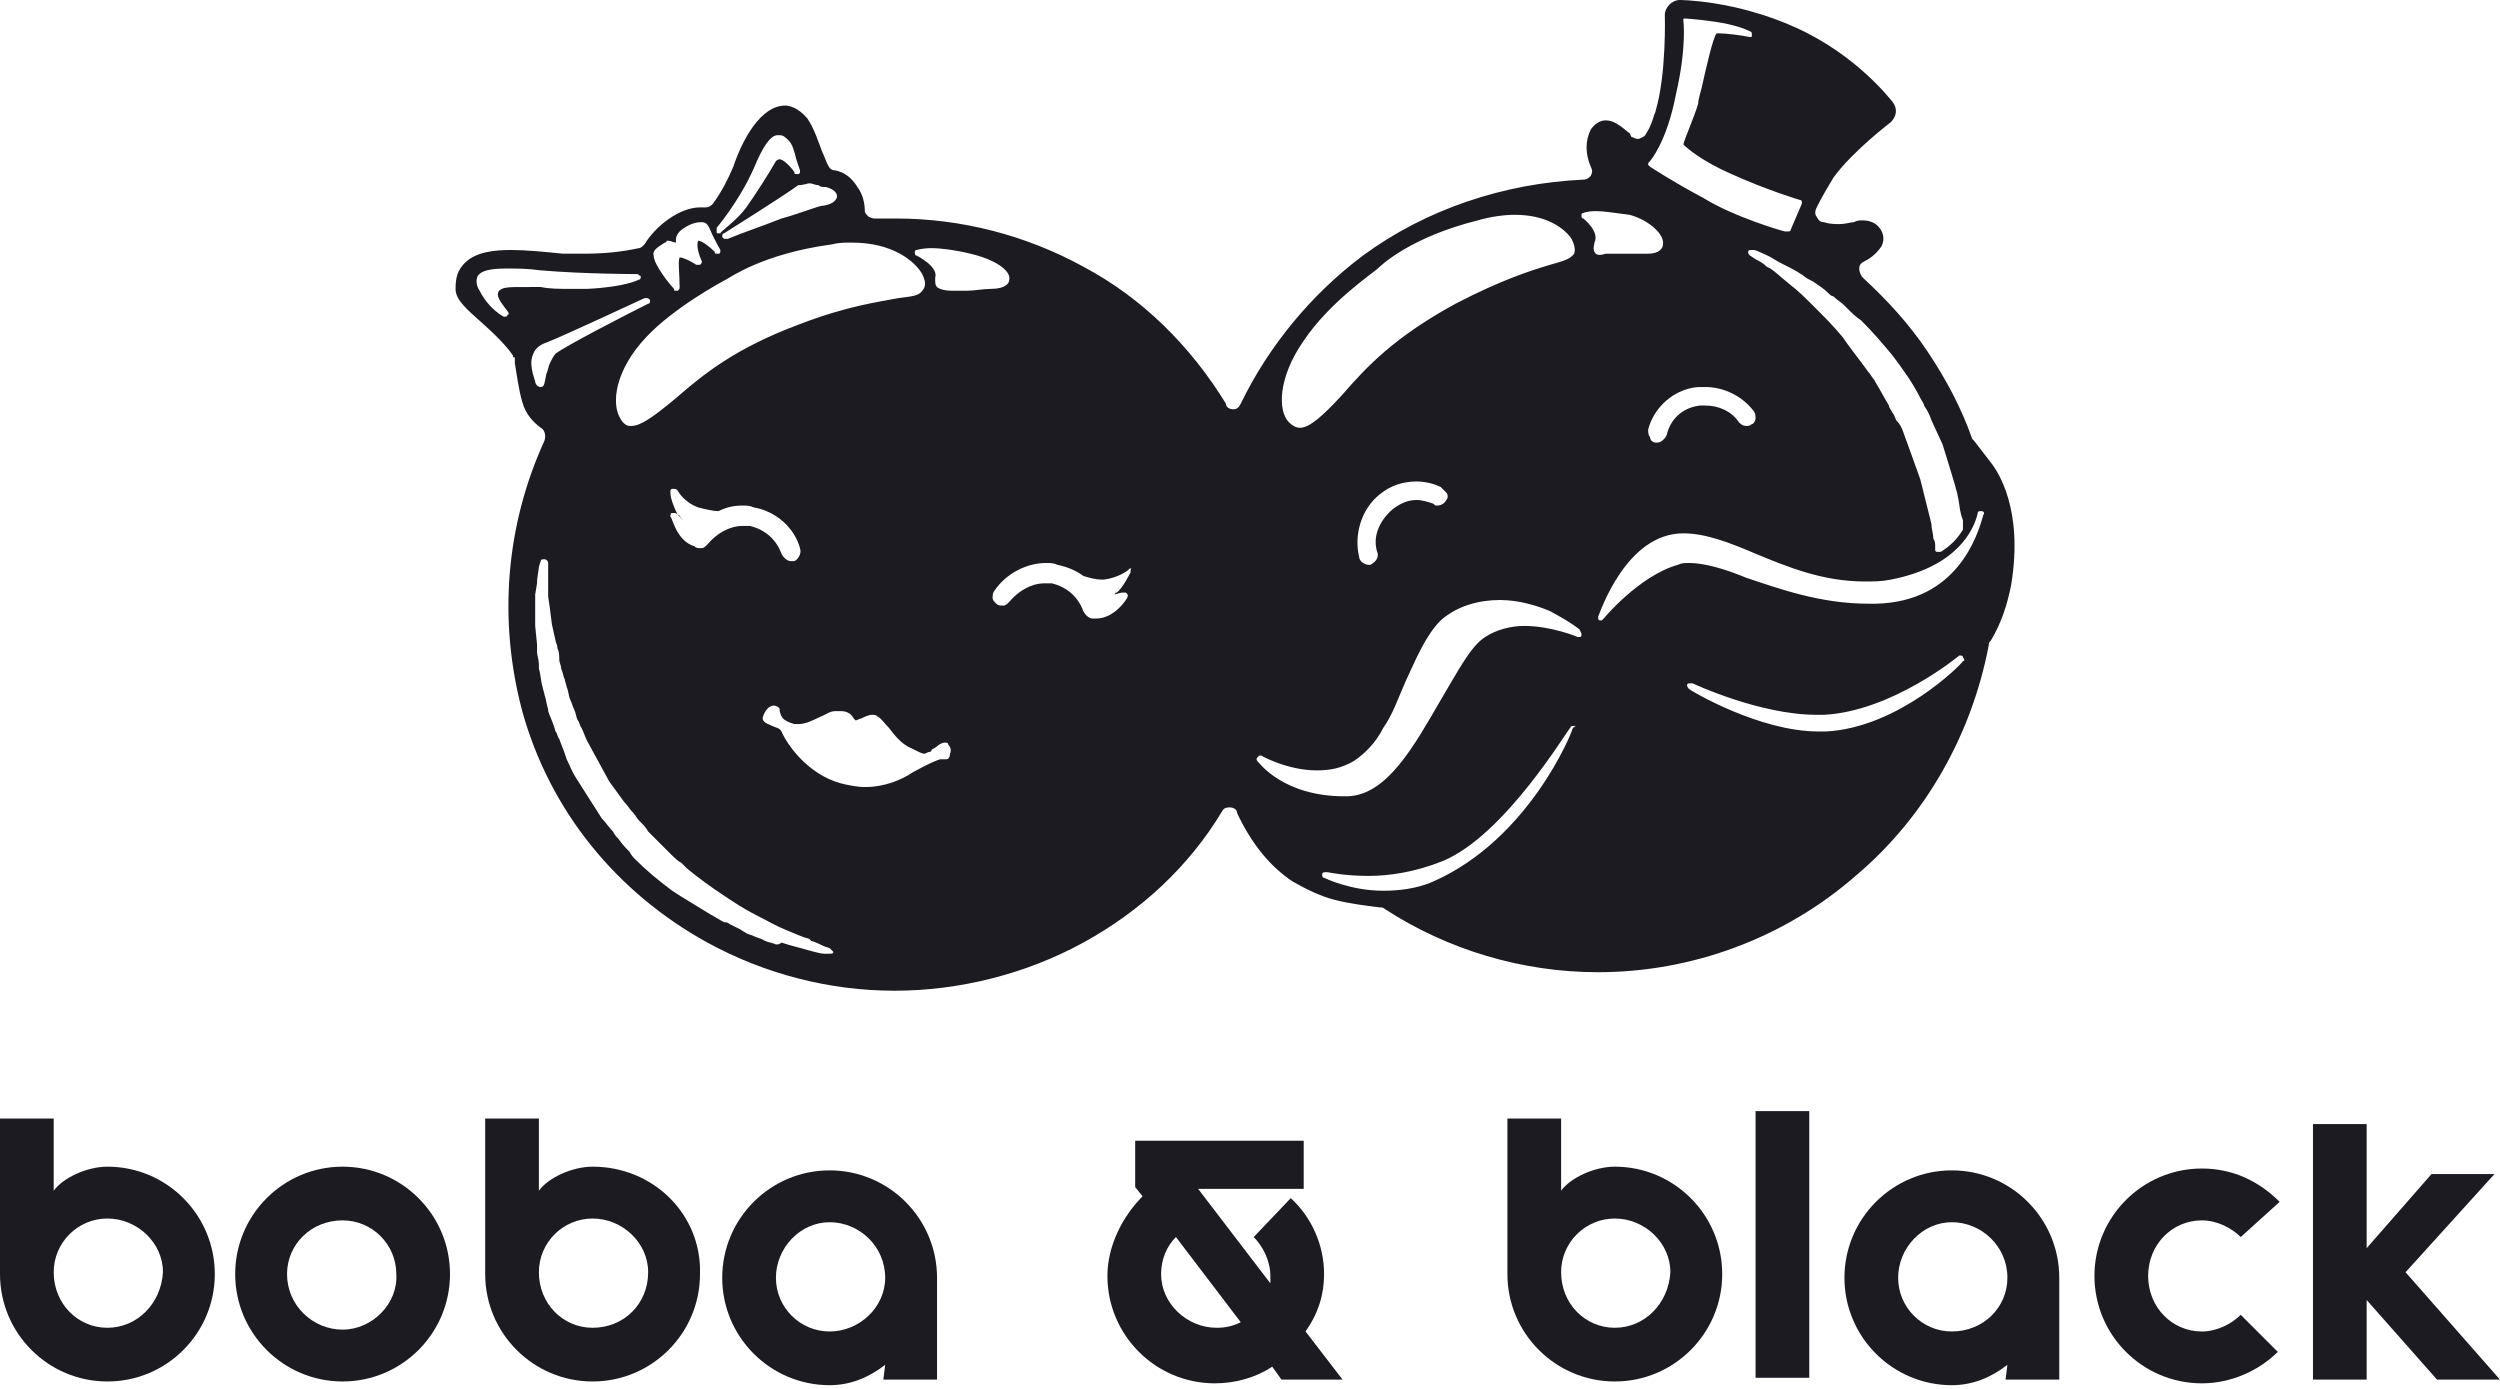
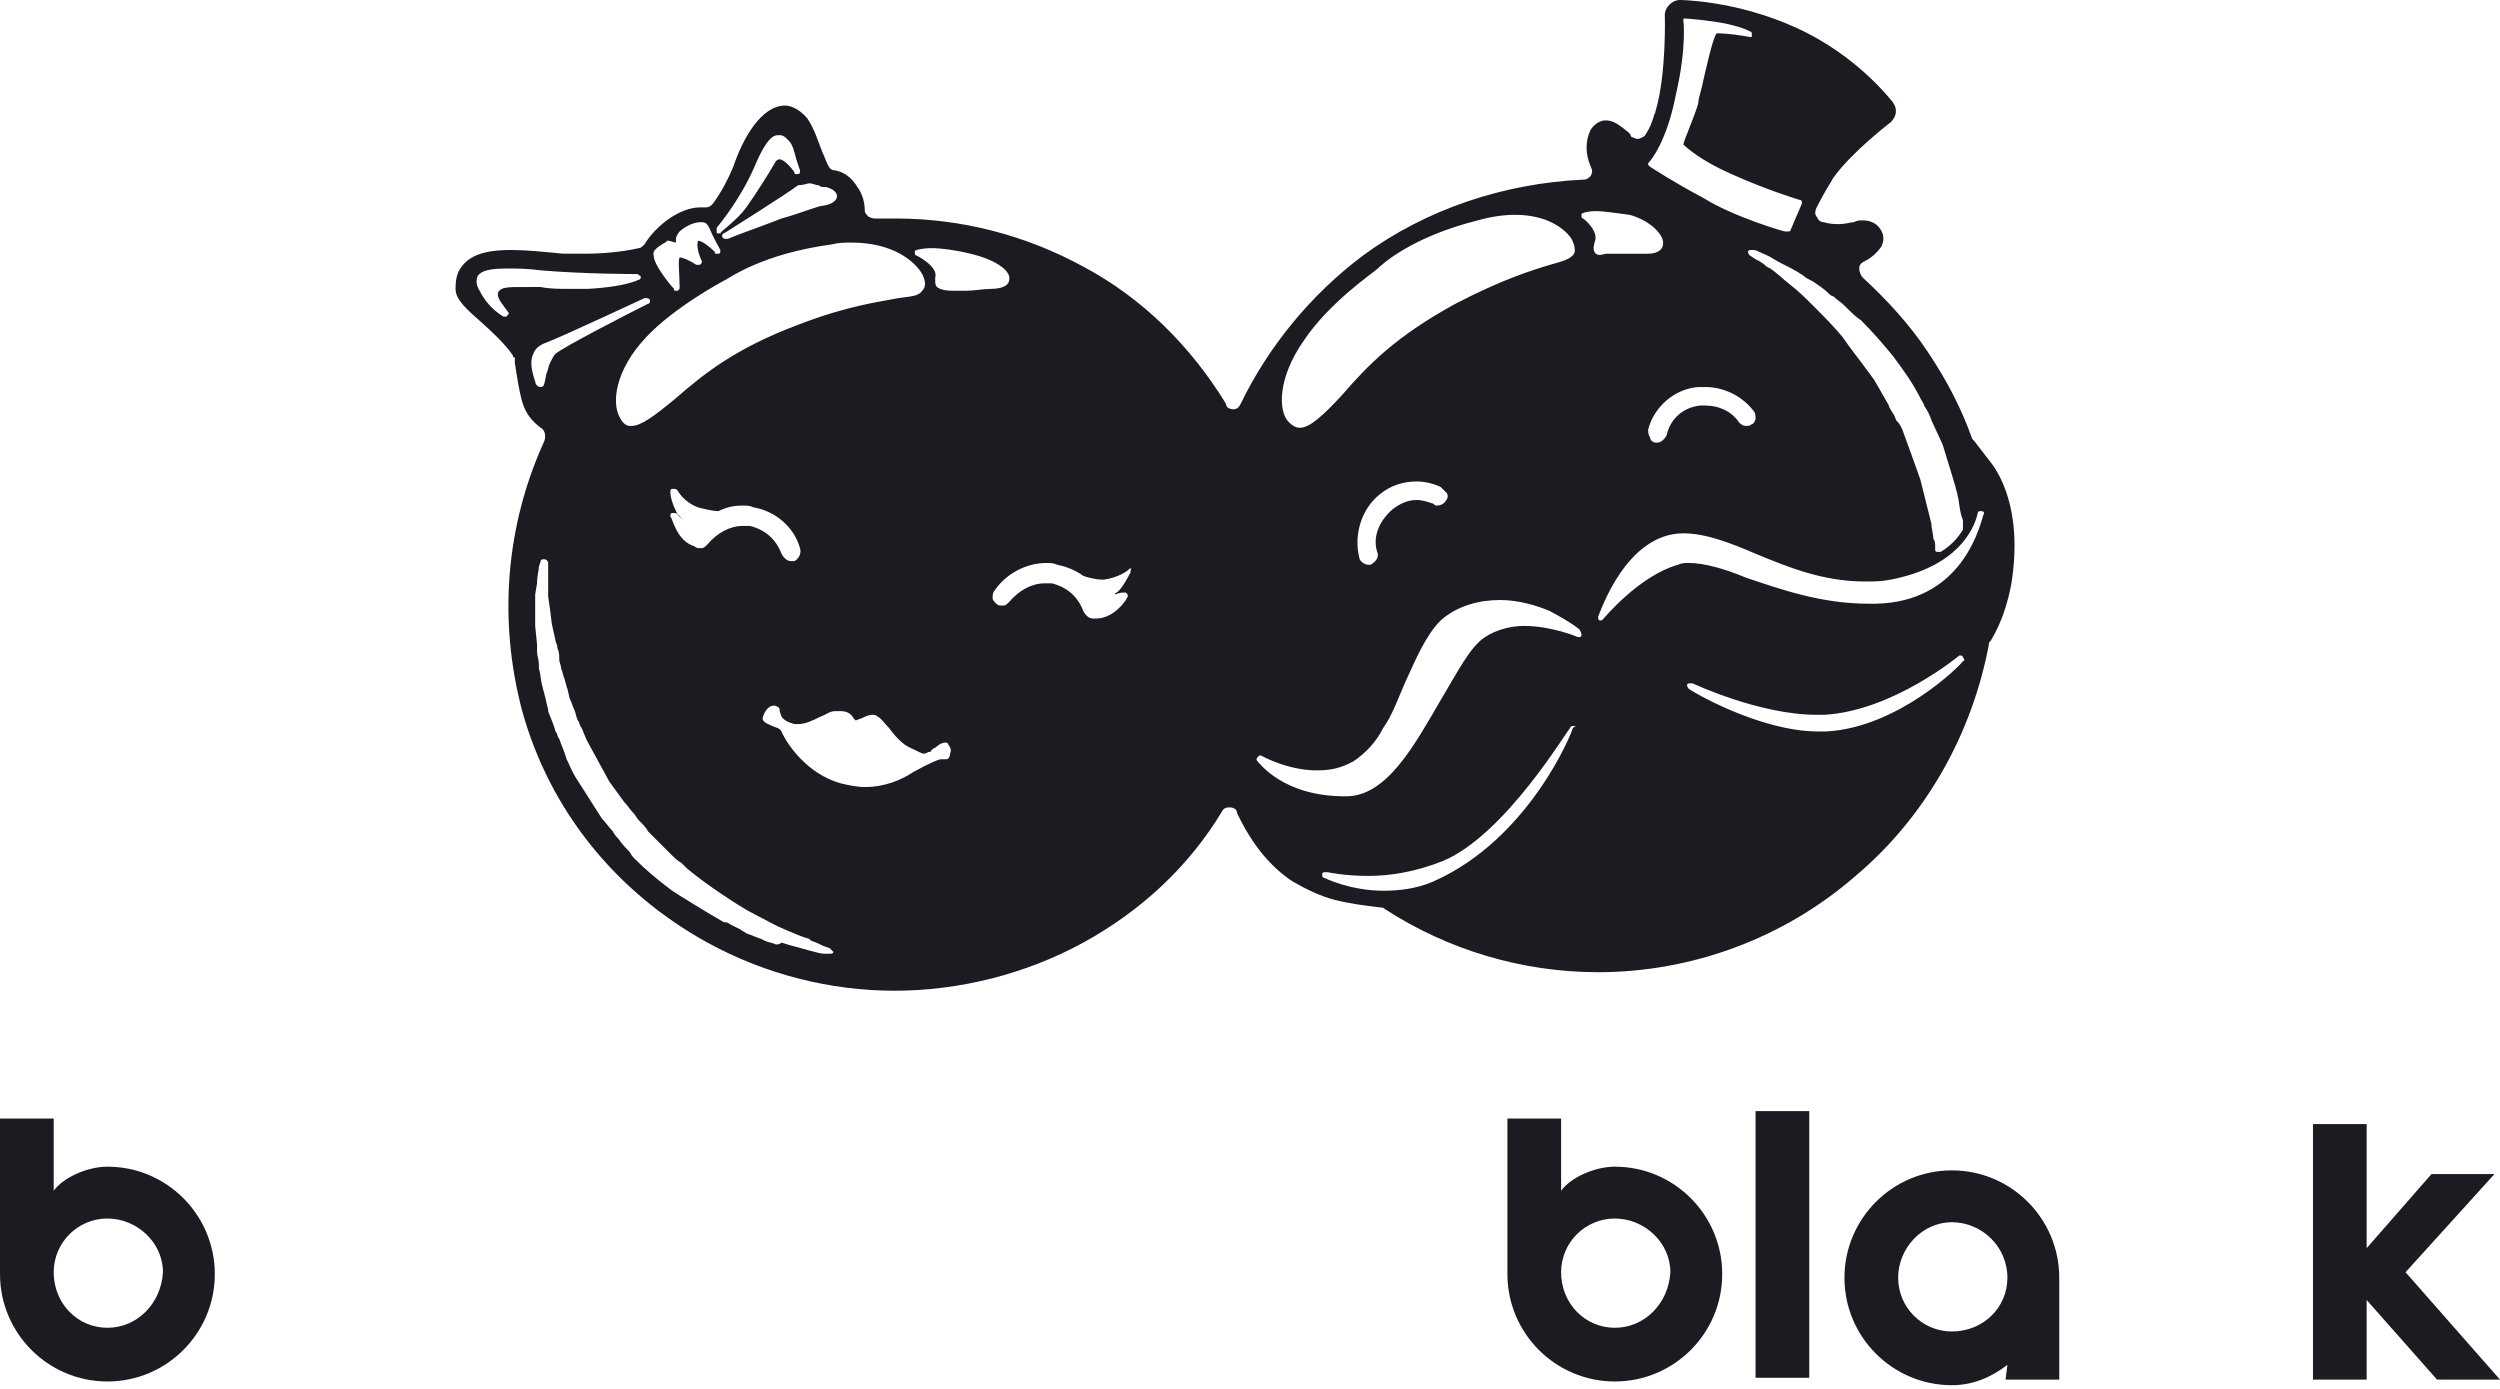
<svg xmlns="http://www.w3.org/2000/svg" version="1.1" id="Слой_1" x="0px" y="0px" viewBox="0 0 135 75" style="enable-background:new 0 0 135 75;" xml:space="preserve">
  <style type="text/css">
	.st0{fill:#1C1B22;}
</style>
  <path class="st0" d="M100.2,47.3c3.8-3.2,6.3-7.7,7.2-12.5c0-0.1,0-0.1,0.1-0.2c0.6-1,0.9-2,1.1-3c0.7-4.2-0.8-6.2-1-6.5l-1-1.3  c0,0-0.1-0.1-0.1-0.1c-0.6-1.7-1.4-3.2-2.4-4.7c-1-1.5-2.2-2.8-3.5-4c-0.1-0.1-0.2-0.3-0.2-0.5c0-0.2,0.1-0.3,0.3-0.4  c0.4-0.2,0.7-0.5,0.9-0.8c0.2-0.4,0.1-0.8-0.2-1.1c-0.2-0.2-0.5-0.3-0.8-0.3c-0.2,0-0.3,0-0.5,0.1h0c-0.2,0-0.4,0.1-0.8,0.1  c-0.2,0-0.5,0-0.8-0.1c-0.2,0-0.3-0.1-0.4-0.3c-0.1-0.1-0.1-0.3,0-0.5c0.3-0.6,0.6-1.1,0.9-1.6c1-1.4,3.1-3,3.1-3  c0.3-0.3,0.4-0.7,0.1-1.1c-0.1-0.1-1.9-2.5-5.2-4C93.7,0,90.7,0,90.7,0c-0.4,0-0.8,0.4-0.8,0.8c0,0,0.1,3.2-0.5,5.2  c0,0.1-0.1,0.2-0.1,0.3c-0.1,0.3-0.2,0.6-0.4,0.9c-0.1,0.2-0.2,0.2-0.4,0.3c0,0-0.1,0-0.1,0c-0.1,0-0.2-0.1-0.3-0.1L88,7.2  c-0.6-0.5-0.9-0.7-1.3-0.7c-0.3,0-0.6,0.2-0.8,0.5c-0.3,0.6-0.3,1.3,0,2c0.1,0.2,0.1,0.3,0,0.5c-0.1,0.1-0.2,0.2-0.4,0.2  c-4.3,0.2-8.5,1.6-11.9,4.1c-2.8,2.1-5.1,4.9-6.6,8c-0.1,0.2-0.2,0.3-0.4,0.3h0c-0.2,0-0.4-0.1-0.4-0.3c-1.9-3.1-4.5-5.7-7.7-7.4  c-3.1-1.7-6.6-2.6-10.1-2.6c-0.4,0-0.8,0-1.2,0h0c-0.1,0-0.3-0.1-0.3-0.1c-0.1-0.1-0.2-0.2-0.2-0.3c0-0.4-0.1-0.9-0.4-1.3  c-0.3-0.5-0.7-0.8-1.2-0.9c-0.2,0-0.3-0.1-0.4-0.3c-0.1-0.2-0.2-0.5-0.3-0.7l0,0c-0.2-0.5-0.4-1.2-0.8-1.8c-0.5-0.6-1-0.7-1.2-0.7  c-1.3,0-2.3,1.8-2.8,3.3c-0.3,0.7-0.6,1.3-1.1,2c-0.1,0.1-0.2,0.2-0.4,0.2c0,0-0.1,0-0.1,0c-0.1,0-0.2,0-0.2,0c-1.1,0-2.4,1-3,2  c-0.1,0.1-0.2,0.2-0.3,0.2c-0.9,0.2-1.9,0.3-2.9,0.3c-0.4,0-0.7,0-1.1,0l-0.1,0c-1-0.1-2-0.2-2.8-0.2c-0.9,0-1.9,0.1-2.5,0.7  c-0.4,0.4-0.5,0.8-0.5,1.4c0,0.6,0.6,1.1,1.5,1.9l0,0c1,0.9,1.4,1.4,1.6,1.7c0,0.1,0,0.1,0.1,0.1v0c0,0.1,0,0.1,0,0.2l0,0.1  c0.1,0.6,0.2,1.4,0.4,2.1c0.2,0.7,0.6,1.1,1,1.4c0.2,0.1,0.3,0.4,0.2,0.7c-2.1,4.6-2.5,9.7-1.2,14.6c1.5,5.4,5.1,9.8,10,12.5  c3.1,1.7,6.6,2.6,10.1,2.6c3.5,0,7.1-0.9,10.2-2.6c3.1-1.7,5.7-4.1,7.5-7.1c0.1-0.2,0.3-0.2,0.4-0.2h0c0.2,0,0.4,0.1,0.4,0.3  c0.8,1.7,1.8,2.9,3,3.7c0.7,0.4,1.5,0.8,2.3,1s1.6,0.3,2.4,0.4c0.1,0,0.2,0,0.3,0.1c3.4,2.2,7.4,3.4,11.5,3.4  C91.3,52.5,96.3,50.7,100.2,47.3z M43.7,9.9c0.2,0,0.3,0.1,0.5,0.1c0.1,0.1,0.2,0.1,0.4,0.1c0.4,0.1,0.6,0.3,0.6,0.5  c0,0.1-0.1,0.4-0.7,0.5c-0.3,0-1.2,0.4-2.3,0.7c-1,0.4-2.2,0.8-2.9,1.1c0,0-0.1,0-0.1,0c-0.1,0-0.1,0-0.2-0.1c0-0.1,0-0.2,0.1-0.2  c0,0,3.5-2.2,4-2.6C43.4,10,43.6,9.9,43.7,9.9z M38.7,12.3c0,0,1.2-1.4,2-3.2c0.5-1.2,0.9-1.8,1.3-1.8c0,0,0,0,0.1,0  c0.2,0,0.3,0.1,0.5,0.3c0.2,0.2,0.3,0.6,0.4,1c0.1,0.3,0.2,0.6,0.2,0.6c0,0.1,0,0.2-0.1,0.2c0,0-0.1,0-0.1,0c-0.1,0-0.1,0-0.1-0.1  c-0.2-0.3-0.6-0.7-0.8-0.7h0c0,0-0.1,0-0.2,0.1c-0.4,0.7-1.1,1.8-1.6,2.5c-0.5,0.7-1.4,1.3-1.4,1.4c0,0-0.1,0-0.1,0  c-0.1,0-0.1,0-0.1-0.1C38.7,12.4,38.7,12.3,38.7,12.3z M35.9,13.1c0,0,0.1,0,0.1-0.1c0,0,0.1,0,0.1,0c0.1,0,0.3,0.1,0.4,0.1  c0-0.1,0-0.1,0-0.2c0-0.1,0.1-0.3,0.2-0.4c0.2-0.2,0.7-0.5,1.1-0.5c0,0,0.1,0,0.1,0c0.2,0,0.3,0.1,0.4,0.3c0.2,0.5,0.6,1.2,0.6,1.2  c0,0.1,0,0.2-0.1,0.2c0,0-0.1,0-0.1,0c-0.1,0-0.1,0-0.1-0.1c-0.3-0.3-0.7-0.6-0.9-0.6c0,0,0,0,0,0c0,0,0,0,0,0  c-0.1,0.2,0,0.7,0.2,1.1c0,0.1,0,0.1-0.1,0.2c0,0-0.1,0-0.1,0c0,0-0.1,0-0.1,0c-0.3-0.2-0.7-0.4-0.9-0.4c-0.1,0.2,0,0.9,0,1.6  c0,0.1,0,0.1-0.1,0.2c0,0-0.1,0-0.1,0c-0.1,0-0.1,0-0.1-0.1c-0.2-0.2-1.1-1.3-1.1-1.8C35.2,13.5,35.6,13.3,35.9,13.1z M39.2,15.1  c0.2-0.1,2-1.4,5.7-1.9c0.4-0.1,0.7-0.1,1.1-0.1c2.2,0,3.4,1,3.8,1.7c0.2,0.4,0.2,0.7,0,0.9c-0.2,0.3-0.6,0.3-1.3,0.4  c-1,0.2-2.7,0.4-5.3,1.4c-3.5,1.3-5.2,2.7-6.7,4c-1.2,1-1.9,1.5-2.4,1.5c0,0-0.1,0-0.1,0c-0.2,0-0.4-0.2-0.5-0.4  c-0.5-0.8-0.3-2.6,1.4-4.4C36.4,16.6,39,15.2,39.2,15.1z M36.6,27.8c-0.1-0.2-0.2-0.4-0.3-0.7c-0.1-0.3-0.1-0.5-0.1-0.5  c0-0.1,0-0.2,0.1-0.2c0,0,0,0,0.1,0c0.1,0,0.1,0,0.2,0.1c0,0,0.3,0.6,1.1,0.9c0.4,0.1,0.8,0.2,1.1,0.2c0.4-0.2,0.8-0.3,1.3-0.3  c0.2,0,0.4,0,0.6,0.1c1.2,0.2,2.2,1.1,2.5,2.2c0.1,0.3-0.1,0.6-0.3,0.7c-0.1,0-0.1,0-0.2,0c-0.2,0-0.4-0.2-0.5-0.4  c-0.3-0.8-0.9-1.3-1.7-1.5c-0.1,0-0.3,0-0.4,0c-0.7,0-1.4,0.4-1.9,1c-0.1,0.1-0.2,0.2-0.3,0.2c0,0-0.1,0-0.1,0c-0.1,0-0.2,0-0.3-0.1  c-1-0.3-1.2-1.6-1.3-1.6c0-0.1,0-0.2,0.1-0.2c0,0,0,0,0.1,0c0.1,0,0.1,0,0.2,0.1c0,0,0,0,0.1,0.1c0.1,0.1,0.1,0.1,0.2,0.2  C36.7,27.9,36.7,27.8,36.6,27.8z M28.1,15.5c-0.4,0-0.8,0-1,0.1c-0.2,0.1-0.2,0.2-0.2,0.2c-0.1,0.3,0.3,0.7,0.5,1  c0.1,0.1,0.1,0.2,0,0.2c0,0.1-0.1,0.1-0.1,0.1c0,0-0.1,0-0.1,0c0,0-0.8-0.4-1.3-1.4c-0.2-0.3-0.2-0.6-0.1-0.8  c0.2-0.3,0.7-0.4,1.6-0.4c0.5,0,1.1,0,1.8,0.1c2.4,0.2,5.1,0.2,5.2,0.2c0.1,0,0.1,0.1,0.2,0.1c0,0.1,0,0.2-0.1,0.2  c0,0-0.7,0.4-2.8,0.5c-0.3,0-0.6,0-0.9,0c-0.6,0-1.1,0-1.6-0.1C28.7,15.5,28.4,15.5,28.1,15.5z M29.2,20.9c-0.2,0-0.3-0.2-0.3-0.3  c-0.2-0.6-0.3-1.1-0.1-1.5c0.1-0.3,0.4-0.5,0.7-0.6c0.8-0.3,5.3-2.4,5.3-2.4c0,0,0.1,0,0.1,0c0.1,0,0.1,0,0.2,0.1  c0,0.1,0,0.2-0.1,0.2c-1.2,0.6-4.5,2.3-5,2.7c-0.1,0.1-0.2,0.3-0.3,0.5c-0.1,0.2-0.1,0.4-0.2,0.6C29.4,20.7,29.4,20.9,29.2,20.9z   M45,51.4c0,0.1-0.1,0.1-0.2,0.1h0l-0.3,0c-0.2,0-0.5-0.1-0.9-0.2c-0.3-0.1-0.8-0.2-1.4-0.4C42.1,51,42,51,41.9,51  c-0.2-0.1-0.4-0.1-0.6-0.2l-0.2-0.1c-0.3-0.1-0.5-0.2-0.8-0.3c-0.1-0.1-0.2-0.1-0.3-0.2c-0.2-0.1-0.4-0.2-0.6-0.3  c-0.1-0.1-0.2-0.1-0.3-0.1c-0.2-0.1-0.5-0.3-0.7-0.4c-0.8-0.5-1.5-0.9-2.1-1.3c-0.8-0.6-1.4-1.1-2-1.7c-0.1-0.1-0.2-0.2-0.3-0.4  c-0.2-0.2-0.4-0.4-0.6-0.7c-0.1-0.1-0.2-0.2-0.3-0.4c-0.2-0.2-0.4-0.5-0.6-0.7l-0.7-1.1L31.1,42c-0.2-0.3-0.3-0.6-0.5-1l-0.1-0.3  c-0.1-0.3-0.2-0.5-0.3-0.8c-0.1-0.1-0.1-0.3-0.2-0.4c-0.1-0.4-0.3-0.8-0.4-1.1l0-0.1c-0.1-0.3-0.1-0.5-0.2-0.8  c0-0.1-0.1-0.3-0.1-0.4c-0.1-0.3-0.1-0.7-0.2-1l0-0.2c0-0.3-0.1-0.5-0.1-0.7c0-0.1,0-0.2,0-0.4l-0.1-1v-0.9l0-0.8l0.1-0.6  c0-0.4,0.1-0.7,0.1-0.9l0.1-0.3c0-0.1,0.1-0.1,0.2-0.1h0c0.1,0,0.2,0.1,0.2,0.2v0.3c0,0.2,0,0.4,0,0.6l0,0.3l0,0.6l0.1,0.7l0.1,0.8  l0.2,0.9c0,0.1,0.1,0.2,0.1,0.4c0.1,0.2,0.1,0.4,0.1,0.6c0,0.2,0.1,0.3,0.1,0.5c0.1,0.2,0.1,0.4,0.2,0.6c0,0.1,0.1,0.3,0.1,0.4  c0.1,0.2,0.1,0.5,0.2,0.7c0.1,0.2,0.1,0.3,0.2,0.5c0.1,0.2,0.1,0.4,0.2,0.6c0.1,0.1,0.1,0.3,0.2,0.4c0.1,0.2,0.2,0.5,0.3,0.7  l0.6,1.1l0.6,1.1l0.8,1.1c0.2,0.2,0.3,0.4,0.5,0.6c0.1,0.1,0.2,0.3,0.3,0.4c0.2,0.2,0.4,0.4,0.5,0.6c0.1,0.1,0.2,0.2,0.3,0.3  c0.1,0.1,0.2,0.2,0.4,0.4l0.5,0.5c0.2,0.2,0.4,0.4,0.6,0.5c0.1,0.1,0.2,0.2,0.3,0.3c0.6,0.5,1.3,1,1.9,1.4c0.6,0.4,1.2,0.8,1.8,1.1  c0.6,0.3,1.1,0.6,1.6,0.8c0.5,0.2,0.9,0.4,1.3,0.5l0.1,0.1c0.3,0.1,0.5,0.2,0.7,0.3l0.3,0.1C44.9,51.3,45,51.4,45,51.4z M51.3,40.7  c0,0.2-0.1,0.3-0.2,0.3c0,0-0.1,0-0.1,0c-0.1,0-0.1,0-0.1,0c0,0-0.1,0-0.1,0c0,0,0,0,0,0c-0.1,0-0.6,0.2-1.5,0.7l0,0  c-0.6,0.4-1.5,0.8-2.6,0.8c-0.4,0-0.9-0.1-1.3-0.2c-1.8-0.5-2.9-2.1-3.2-2.8c-0.1-0.2-0.3-0.2-0.5-0.3c-0.2-0.1-0.6-0.2-0.5-0.5  c0.1-0.3,0.3-0.6,0.6-0.6h0c0.1,0,0.3,0.1,0.3,0.2c0,0,0,0.1,0,0.1c0.1,0.3,0.1,0.5,0.8,0.7c0.1,0,0.2,0,0.2,0  c0.4,0,0.8-0.2,1.2-0.4c0.3-0.1,0.5-0.3,0.8-0.3c0.1,0,0.2,0,0.3,0c0.4,0,0.6,0.2,0.7,0.4c0.1,0.1,0.1,0.1,0.1,0.1  c0.1,0,0.2-0.1,0.3-0.1c0.2-0.1,0.4-0.2,0.6-0.2c0.1,0,0.2,0,0.3,0.1c0.2,0.1,0.3,0.3,0.6,0.6c0.3,0.4,0.7,0.9,1.2,1.1  c0.4,0.2,0.6,0.3,0.7,0.3c0.1,0,0.2-0.1,0.3-0.1c0,0,0.1,0,0.1-0.1c0.1-0.1,0.2-0.1,0.3-0.2c0.1-0.1,0.3-0.2,0.4-0.2  c0.1,0,0.2,0,0.2,0.1C51.3,40.3,51.4,40.5,51.3,40.7z M51.4,15.7c-0.4,0-0.7-0.1-0.8-0.2c-0.1-0.1-0.1-0.2-0.1-0.5  c0.2-0.6-1-1.2-1-1.2c-0.1,0-0.1-0.1-0.1-0.2c0-0.1,0.1-0.1,0.1-0.1c0,0,0.3-0.1,0.8-0.1c0.5,0,1.3,0.1,2.1,0.3  c1.3,0.3,2.2,0.9,2.1,1.4c0,0.2-0.2,0.5-1,0.5c-0.4,0-0.9,0.1-1.3,0.1C52,15.7,51.7,15.7,51.4,15.7z M61,31C61,31,60.6,31.8,60.3,32  c-0.1,0-0.1,0.1-0.1,0.1c0.3-0.1,0.4-0.1,0.4-0.1c0,0,0.1,0,0.1,0c0,0,0.1,0,0.1,0c0.1,0.1,0.1,0.1,0.1,0.2c0,0.1-0.7,1.2-1.7,1.2  c-0.1,0-0.1,0-0.2,0h0c-0.2,0-0.4-0.2-0.5-0.4c-0.3-0.8-0.9-1.3-1.7-1.5c-0.1,0-0.3,0-0.4,0c-0.7,0-1.4,0.4-1.9,1  c-0.1,0.1-0.2,0.2-0.3,0.2c0,0-0.1,0-0.1,0c-0.1,0-0.2,0-0.3-0.1c-0.1-0.1-0.2-0.2-0.2-0.3c0-0.1,0-0.3,0.1-0.4  c0.6-0.9,1.7-1.5,2.8-1.5c0.2,0,0.4,0,0.6,0.1c0.5,0.1,1,0.3,1.4,0.6c0.3,0.1,0.7,0.2,1,0.2c0,0,0.1,0,0.1,0  c0.8-0.1,1.3-0.5,1.3-0.5c0,0,0.1-0.1,0.1-0.1c0,0,0.1,0,0.1,0C61,30.8,61.1,30.9,61,31z M106,35.7c-0.1,0.2-3.5,3.6-7.4,3.8  c-0.1,0-0.3,0-0.4,0c-3.2,0-6.9-2.2-7-2.3c-0.1-0.1-0.1-0.2-0.1-0.2c0-0.1,0.1-0.1,0.2-0.1c0,0,0.1,0,0.1,0c0,0,3.6,1.7,6.7,1.7  c0.1,0,0.3,0,0.4,0c3.7-0.2,7.3-3.2,7.3-3.2c0,0,0.1,0,0.1,0c0,0,0.1,0,0.1,0.1C106.1,35.6,106.1,35.7,106,35.7z M106.8,27.7  c0-0.1,0.1-0.1,0.2-0.1c0,0,0,0,0,0c0.1,0,0.2,0.1,0.1,0.2c-0.3,1.1-1.4,4.7-5.8,4.8c-0.1,0-0.2,0-0.4,0c-2.6,0-4.8-0.8-6.6-1.4  c-1.2-0.5-2.3-0.8-3.1-0.8c-0.2,0-0.4,0-0.6,0.1c-2.1,0.6-4,2.9-4,2.9c0,0-0.1,0.1-0.1,0.1c0,0-0.1,0-0.1,0c-0.1,0-0.1-0.1-0.1-0.2  c0.1-0.2,1.5-4.5,4.6-4.5c1.2,0,2.5,0.5,3.9,1.1c1.7,0.7,3.6,1.5,5.9,1.5c0.5,0,0.9,0,1.4-0.1C105.7,30.6,106.6,28.6,106.8,27.7z   M89,23.2c0.3-1.2,1.4-2.2,2.7-2.3c0.1,0,0.3,0,0.4,0c1,0,2,0.5,2.6,1.3c0.1,0.1,0.1,0.3,0.1,0.4c0,0.1-0.1,0.3-0.2,0.3  c-0.1,0.1-0.2,0.1-0.3,0.1c-0.2,0-0.3-0.1-0.4-0.2c-0.4-0.6-1.1-0.9-1.8-0.9c-0.1,0-0.2,0-0.3,0c-0.9,0.1-1.6,0.7-1.8,1.6  c-0.1,0.2-0.3,0.4-0.5,0.4c-0.1,0-0.1,0-0.1,0c-0.1,0-0.3-0.1-0.3-0.3C89,23.5,89,23.3,89,23.2z M97.9,15.2L97.9,15.2  c0.3,0.2,0.6,0.4,0.8,0.6c0.1,0.1,0.2,0.2,0.3,0.2c0.2,0.2,0.4,0.3,0.6,0.5l0.2,0.2c0.2,0.2,0.4,0.4,0.7,0.6  c0.7,0.7,1.2,1.3,1.7,1.9c0.6,0.8,1.1,1.5,1.5,2.3c0.1,0.2,0.2,0.3,0.2,0.4c0.2,0.3,0.3,0.5,0.4,0.8l0.6,1.3l0.4,1.3  c0.1,0.3,0.2,0.7,0.3,1c0,0.1,0.1,0.3,0.1,0.4c0.1,0.4,0.1,0.7,0.2,1.1l0.1,0.3c0,0.1,0,0.2,0,0.3l0,0.1c0,0,0,0.1,0,0.1  c-0.3,0.5-0.7,0.9-1.2,1.2c0,0-0.1,0-0.1,0c0,0-0.1,0-0.1,0c-0.1,0-0.1-0.1-0.1-0.1c0,0,0,0,0-0.1v-0.1c0-0.1,0-0.3-0.1-0.4  c0-0.3-0.1-0.5-0.1-0.8l-0.3-1.2l-0.3-1.2l-0.5-1.4l-0.4-1.1c-0.1-0.3-0.2-0.5-0.4-0.7c-0.1-0.2-0.1-0.3-0.2-0.4  c-0.1-0.2-0.2-0.3-0.2-0.4l-0.4-0.7c-0.1-0.2-0.3-0.5-0.4-0.7c-0.1-0.1-0.2-0.3-0.3-0.4c-0.5-0.7-1-1.3-1.4-1.9  c-0.5-0.6-1-1.1-1.5-1.6c-0.5-0.5-0.9-0.9-1.3-1.2c-0.5-0.4-0.8-0.7-1.1-0.9l-0.2-0.1c-0.2-0.2-0.4-0.3-0.6-0.4l-0.3-0.2  c-0.1-0.1-0.1-0.1-0.1-0.2c0-0.1,0.1-0.1,0.2-0.1c0,0,0,0,0.1,0c0,0,0.1,0,0.3,0.1l0,0c0.2,0.1,0.5,0.2,0.8,0.4  c0.3,0.2,0.8,0.4,1.3,0.7c0.1,0.1,0.2,0.1,0.3,0.2C97.5,15,97.7,15.1,97.9,15.2z M89.1,8.7c0,0,0.9-1,1.4-3.6c0.6-2.6,0.4-4,0.4-4  c0-0.1,0-0.1,0.1-0.1C91,1,91,1,91,1c0.1,0,1.4,0.1,2.3,0.3c0.9,0.2,1.2,0.4,1.2,0.4c0.1,0,0.1,0.1,0.1,0.2C94.6,2,94.6,2,94.5,2  c0,0,0,0,0,0c-0.5-0.1-1.3-0.2-1.7-0.2c-0.1,0-0.1,0-0.1,0c-0.2,0.2-0.6,2-0.8,2.9c-0.1,0.4-0.2,0.7-0.2,0.9  c-0.2,0.7-0.7,1.8-0.8,2.2c0.2,0.2,1,0.9,2.6,1.6c2,0.9,3.7,1.4,3.7,1.4c0.1,0,0.1,0.1,0.1,0.1c0,0.1,0,0.1,0,0.1l-0.6,1.4  c0,0.1-0.1,0.1-0.2,0.1c0,0,0,0-0.1,0c-0.1,0-2.8-0.8-4.4-1.8C90.3,9.8,89.1,9,89.1,9c0,0-0.1-0.1-0.1-0.1C89,8.8,89,8.8,89.1,8.7z   M70.4,18.4c1.4-2.1,3.8-3.7,4-3.9c0.2-0.2,1.8-1.7,5.4-2.6c0.7-0.2,1.4-0.3,2-0.3c1.7,0,2.6,0.7,3,1.2c0.2,0.3,0.3,0.7,0.2,0.9  c-0.2,0.3-0.6,0.4-1.3,0.6c-1,0.3-2.6,0.8-5.1,2.1c-3.3,1.8-4.8,3.4-6.1,4.9c-1.1,1.2-1.8,1.8-2.3,1.8h0c-0.2,0-0.4-0.1-0.6-0.3  C69,22.2,69,20.4,70.4,18.4z M74.4,29.9c0,0.1,0,0.1,0,0.1c0,0.2-0.2,0.4-0.4,0.5c-0.1,0-0.1,0-0.1,0c-0.2,0-0.5-0.2-0.5-0.4  c-0.3-1.2,0.1-2.6,1.1-3.4c0.6-0.5,1.3-0.7,2-0.7c0.4,0,0.9,0.1,1.3,0.3c0.1,0.1,0.2,0.2,0.3,0.3c0.1,0.1,0.1,0.3,0,0.4  c-0.1,0.2-0.3,0.3-0.5,0.3c-0.1,0-0.1,0-0.2-0.1c-0.3-0.1-0.6-0.2-0.9-0.2c-0.5,0-0.9,0.2-1.3,0.5C74.4,28.2,74.1,29.1,74.4,29.9z   M84.9,39.4c0,0.1-2.3,5.9-7.5,8.2c-0.9,0.4-1.9,0.5-2.7,0.5c-1.8,0-3.2-0.7-3.2-0.7c-0.1,0-0.1-0.1-0.1-0.2c0-0.1,0.1-0.1,0.2-0.1  c0,0,0,0,0.1,0c0,0,0.9,0.2,2.2,0.2c1.1,0,2.5-0.2,4-0.8c3.4-1.4,6.8-7.2,6.9-7.2c0-0.1,0.1-0.1,0.2-0.1c0,0,0.1,0,0.1,0  C84.9,39.3,84.9,39.4,84.9,39.4z M85.4,34.3c0,0.1-0.1,0.1-0.1,0.1c0,0-0.1,0-0.1,0c0,0-1.4-0.6-2.9-0.6c-0.7,0-1.5,0.2-2.1,0.6  c-0.8,0.5-1.5,1.9-2.4,3.4c-1.4,2.4-2.9,5.2-5.1,5.2h-0.1c-3.3,0-4.6-1.8-4.7-1.9c-0.1-0.1,0-0.2,0-0.2c0,0,0.1-0.1,0.1-0.1  c0,0,0.1,0,0.1,0c0,0,1.4,0.8,3,0.8c0.7,0,1.3-0.1,2-0.5c0.6-0.4,1.2-1,1.6-1.8c0.5-0.7,0.8-1.6,1.2-2.5c0.6-1.3,1.1-2.5,1.9-3.3  c0.9-0.8,2.1-1.1,3.2-1.1c1,0,2,0.3,2.7,0.6c1.3,0.7,1.6,1,1.6,1C85.4,34.2,85.4,34.2,85.4,34.3z M86.1,13.6c-0.1-0.2,0-0.4,0-0.5  c0.3-0.6-0.6-1.3-0.6-1.3c-0.1,0-0.1-0.1-0.1-0.2c0-0.1,0.1-0.1,0.1-0.1c0,0,0.2-0.1,0.7-0.1c0.4,0,1,0.1,1.8,0.2  c1.1,0.3,1.9,1.1,1.8,1.6c0,0.2-0.2,0.5-0.8,0.5c-0.1,0-0.1,0-0.2,0c-0.2,0-0.4,0-0.6,0c-0.3,0-0.6,0-0.9,0c-0.2,0-0.4,0-0.6,0  C86.4,13.8,86.2,13.8,86.1,13.6z" />
  <path class="st0" d="M5.8,63c-1.1,0-2.4,0.6-2.9,1.3l0-3.9H0v8.4v0c0,3.2,2.6,5.8,5.8,5.8c3.2,0,5.8-2.6,5.8-5.8  C11.6,65.6,9,63,5.8,63z M5.8,71.7c-1.6,0-2.9-1.3-2.9-3c0-1.6,1.3-2.9,2.9-2.9c1.6,0,3,1.3,3,2.9C8.7,70.4,7.4,71.7,5.8,71.7z" />
-   <path class="st0" d="M18.5,63c-3.2,0-5.8,2.6-5.8,5.8c0,3.2,2.6,5.8,5.8,5.8c3.2,0,5.8-2.6,5.8-5.8C24.3,65.6,21.7,63,18.5,63z   M18.5,71.8c-1.6,0-3-1.3-3-3c0-1.6,1.3-2.9,3-2.9c1.6,0,2.9,1.3,2.9,2.9C21.5,70.4,20.1,71.8,18.5,71.8z" />
-   <path class="st0" d="M32,63c-1.1,0-2.4,0.6-2.9,1.3l0-3.9h-2.9v8.4v0c0,3.2,2.6,5.8,5.8,5.8c3.2,0,5.8-2.6,5.8-5.8  C37.9,65.6,35.3,63,32,63z M32,71.7c-1.6,0-2.9-1.3-2.9-3c0-1.6,1.3-2.9,2.9-2.9c1.6,0,3,1.3,3,2.9C35,70.4,33.7,71.7,32,71.7z" />
-   <path class="st0" d="M44.8,63.2c-3.2,0-5.8,2.6-5.8,5.8c0,3.2,2.6,5.8,5.8,5.8c1.1,0,2.1-0.4,3-1.1l-0.1,0.8h2.9V69v0  C50.6,65.8,48,63.2,44.8,63.2z M44.8,71.9c-1.6,0-2.9-1.3-2.9-2.9c0-1.6,1.3-3,2.9-3c1.6,0,3,1.3,3,3C47.8,70.6,46.4,71.9,44.8,71.9  z" />
-   <path class="st0" d="M71.5,68.8c0-1.6-0.7-3.1-1.8-4.1l-2,2.1c0.5,0.5,0.9,1.3,0.9,2.1c0,0.1,0,0.2,0,0.4l-3.9-5.1l5.7,0v-2.6  l-9.1,0l0,2.5l0.4,0.5c-1.1,1.1-1.9,2.7-1.9,4.3c0,3.2,2.6,5.8,5.8,5.8c1.1,0,2.2-0.3,3.1-0.9l0.5,0.7h3.3l-2-2.6  C71.2,70.9,71.5,69.9,71.5,68.8z M65.7,71.7c-1.6,0-3-1.3-3-2.9c0-0.8,0.3-1.5,0.8-2l3.5,4.6C66.6,71.6,66.2,71.7,65.7,71.7z" />
  <path class="st0" d="M87.2,63c-1.1,0-2.4,0.6-2.9,1.3l0-3.9h-2.9v8.4v0c0,3.2,2.6,5.8,5.8,5.8c3.2,0,5.8-2.6,5.8-5.8  C93,65.6,90.4,63,87.2,63z M87.2,71.7c-1.6,0-2.9-1.3-2.9-3c0-1.6,1.3-2.9,2.9-2.9c1.6,0,3,1.3,3,2.9C90.1,70.4,88.8,71.7,87.2,71.7  z" />
  <path class="st0" d="M97.7,60h-2.9v14.4h2.9V60z" />
  <path class="st0" d="M105.4,63.2c-3.2,0-5.8,2.6-5.8,5.8c0,3.2,2.6,5.8,5.8,5.8c1.1,0,2.1-0.4,3-1.1l-0.1,0.8h2.9V69v0  C111.2,65.8,108.6,63.2,105.4,63.2z M105.4,71.9c-1.6,0-2.9-1.3-2.9-2.9c0-1.6,1.3-3,2.9-3c1.6,0,3,1.3,3,3  C108.4,70.6,107.1,71.9,105.4,71.9z" />
-   <path class="st0" d="M118.9,65.9c0.8,0,1.6,0.4,2.1,0.9l2.1-1.9c-1.1-1.1-2.5-1.8-4.2-1.8c-3.2,0-5.8,2.6-5.8,5.8  c0,3.2,2.6,5.8,5.8,5.8c1.6,0,3.1-0.7,4.1-1.7l-2-2c-0.5,0.5-1.3,0.9-2.1,0.9c-1.6,0-2.9-1.3-2.9-3C116,67.2,117.3,65.9,118.9,65.9z  " />
  <path class="st0" d="M129.9,68.7l4.8-5.3h-3.4l-3.5,4v-6.7h-2.9v13.8h2.9v-4.3l3.8,4.3h3.4L129.9,68.7z" />
</svg>